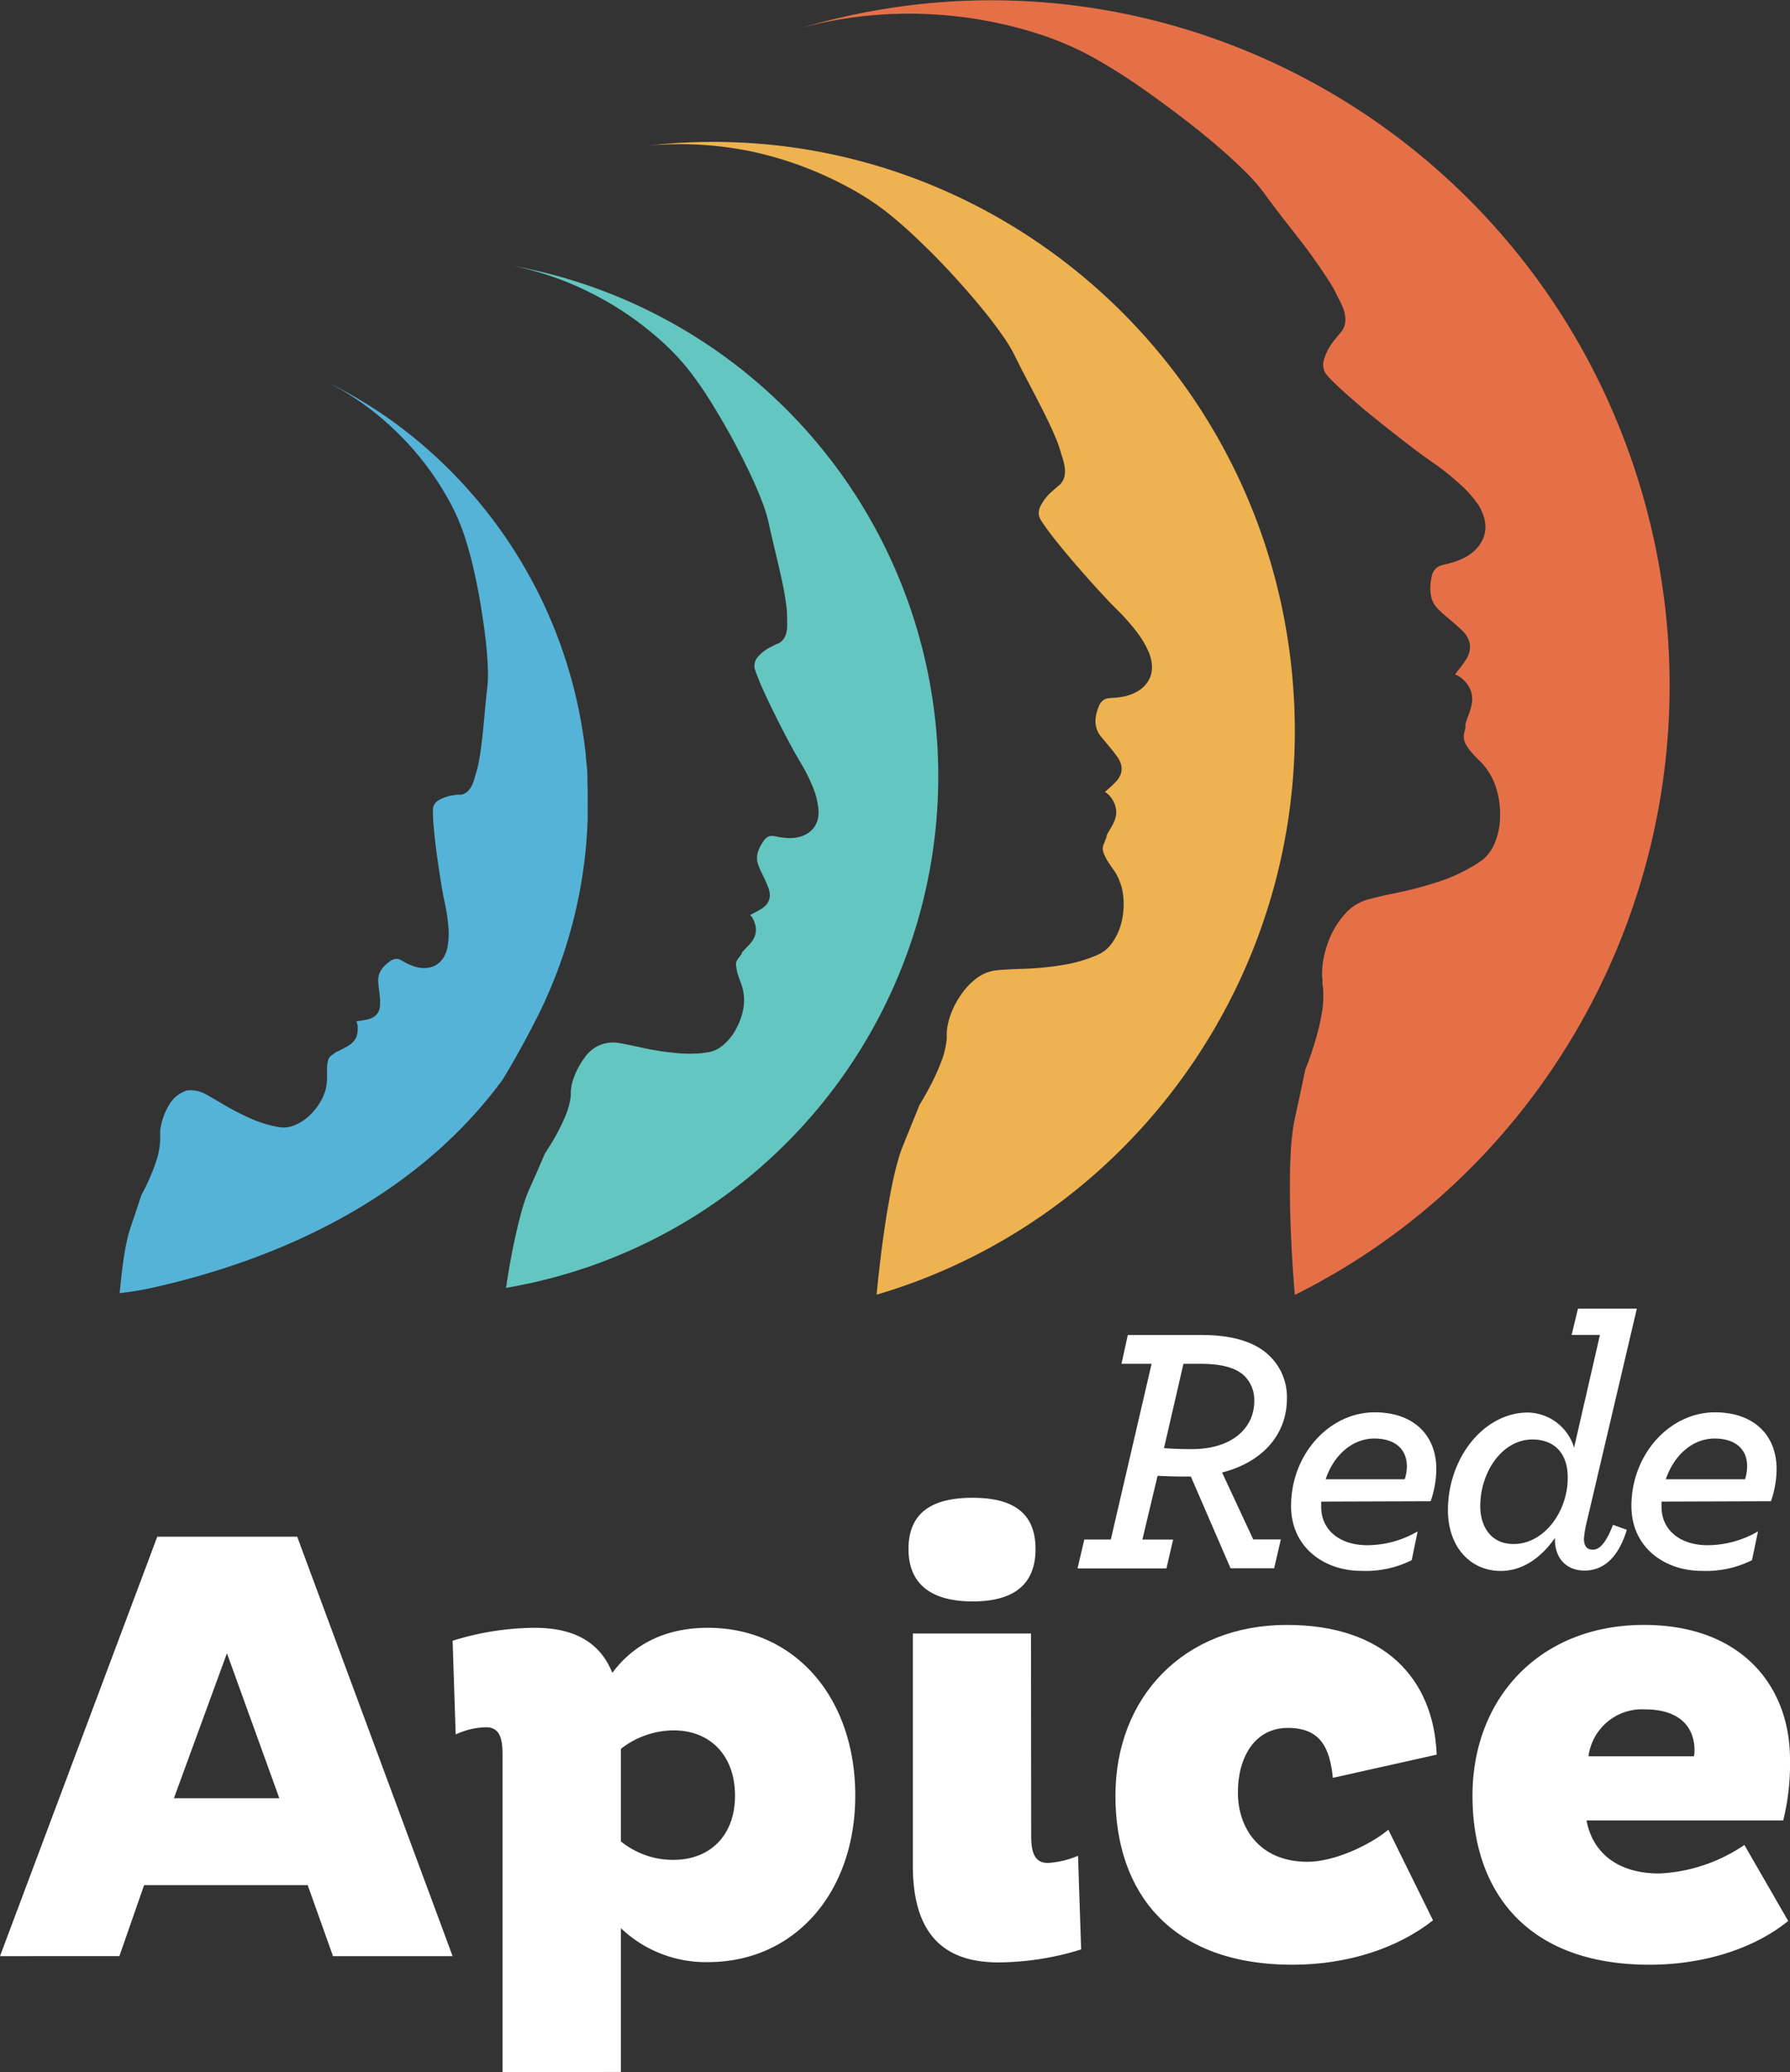
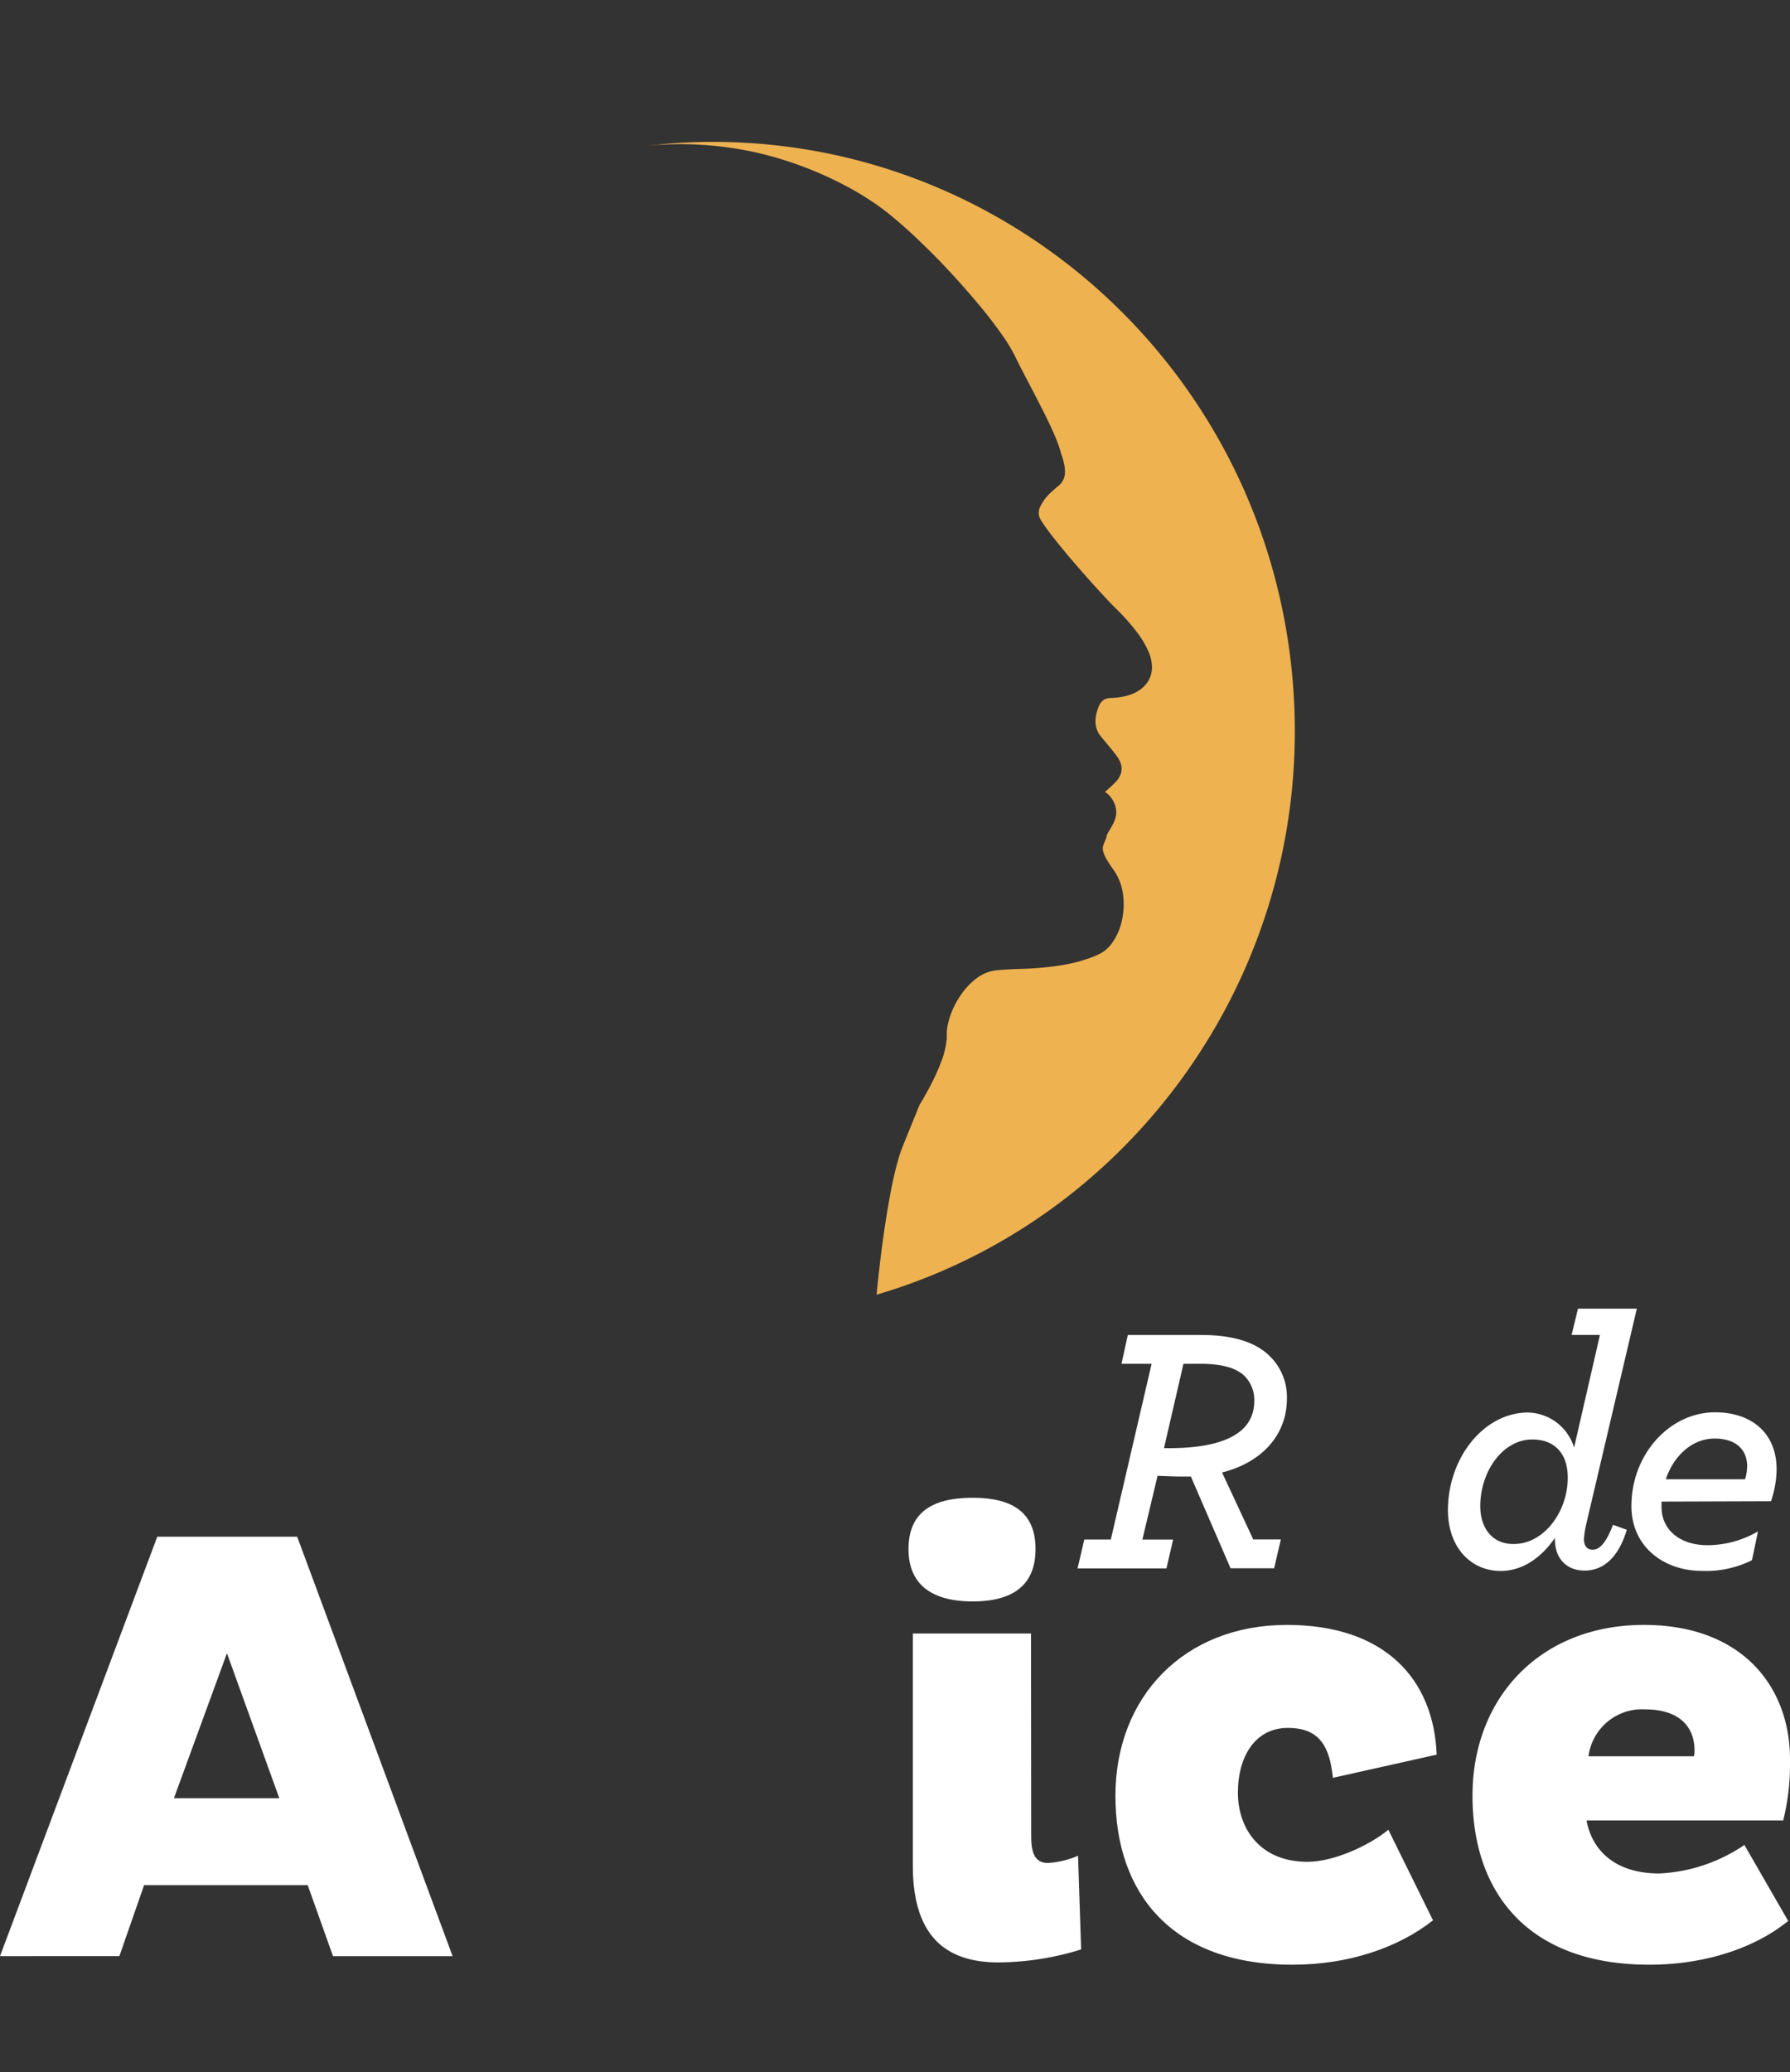
<svg xmlns="http://www.w3.org/2000/svg" viewBox="0 0 248.45 287.52">
  <rect x="0" y="0" width="248.45" height="287.52" fill="#333333" stroke="none" />
  <defs>
    <style>.cls-1{fill:#fff;}.cls-2{fill:#eeb251;}.cls-3{fill:#e57048;}.cls-4{fill:#55b3d8;}.cls-5{fill:#64c6c1;}</style>
  </defs>
  <g id="Layer_2" data-name="Layer 2">
    <g id="Layer_1-2" data-name="Layer 1">
-       <path class="cls-1" d="M150.5,213.62h3.68l5.66-24.38h-4.18l.88-4h10.23c4.37,0,7.57,1,9.54,3a7.91,7.91,0,0,1,2.31,5.85c0,4.92-3.35,8.8-9,10.23l4.33,9.29h3.83l-.93,4h-6.05l-5.51-12.73h-1.23c-1.08,0-2.31-.05-3.39-.1l-2.11,8.85h4.27l-.93,4H149.56Zm23.59-19.22a4.71,4.71,0,0,0-1.32-3.44c-1.18-1.18-3.25-1.72-6.15-1.72h-2.36l-2.7,11.7c1.13.09,2.26.14,3.88.14C170.85,201.08,174.09,198.28,174.09,194.4Z" />
-       <path class="cls-1" d="M183.38,208.36v.74c0,3.19,2.56,5.31,6.39,5.31a13.93,13.93,0,0,0,7-1.92l-.83,4a14.29,14.29,0,0,1-7,1.48c-5.07,0-9.74-3.2-9.74-9,0-7.18,5.31-13,11.61-13,5.16,0,8.55,2.95,8.55,7.91a13.8,13.8,0,0,1-.79,4.43Zm.59-3.1h11a5.78,5.78,0,0,0,.3-1.82c0-2.21-1.48-3.83-4.52-3.83S185.1,201.92,184,205.26Z" />
+       <path class="cls-1" d="M150.5,213.62h3.68l5.66-24.38h-4.18l.88-4h10.23c4.37,0,7.57,1,9.54,3a7.91,7.91,0,0,1,2.31,5.85c0,4.92-3.35,8.8-9,10.23l4.33,9.29h3.83l-.93,4h-6.05l-5.51-12.73h-1.23c-1.08,0-2.31-.05-3.39-.1l-2.11,8.85h4.27l-.93,4H149.56Zm23.59-19.22a4.71,4.71,0,0,0-1.32-3.44c-1.18-1.18-3.25-1.72-6.15-1.72h-2.36l-2.7,11.7C170.85,201.08,174.09,198.28,174.09,194.4Z" />
      <path class="cls-1" d="M212.09,196a6.84,6.84,0,0,1,6.39,4.87l3.59-15.64h-3.93l.88-3.64h8.17l-7,29.8a13,13,0,0,0-.34,2.16c0,.93.39,1.48,1.23,1.48s1.77-.74,2.8-3.45l1.92.69c-1.28,4.23-3.54,5.66-5.85,5.66-2.56,0-4.13-1.72-4.13-4.33v-.2c-1.77,2.56-4.33,4.58-7.52,4.58-4.23,0-7.33-3.35-7.33-8.46C201,202.21,206,196,212.09,196Zm5.51,9c0-3.2-1.72-5.26-4.92-5.26-4.13,0-7.22,4.47-7.22,9.24,0,3,1.62,5.26,4.57,5.26C214.25,214.31,217.6,209.79,217.6,205.07Z" />
      <path class="cls-1" d="M230.62,208.36v.74c0,3.19,2.56,5.31,6.39,5.31a14,14,0,0,0,7-1.92l-.84,4a14.29,14.29,0,0,1-7,1.48c-5.06,0-9.73-3.2-9.73-9,0-7.18,5.31-13,11.6-13,5.16,0,8.55,2.95,8.55,7.91a14,14,0,0,1-.78,4.43Zm.59-3.1h11a6.07,6.07,0,0,0,.29-1.82c0-2.21-1.47-3.83-4.52-3.83S232.34,201.92,231.21,205.26Z" />
      <path class="cls-1" d="M21.83,213.23H41.25l21.57,58.2H46.22l-3.51-9.85H20l-3.43,9.85H0Zm2.31,36.29H38.77L31.5,229.4Z" />
-       <path class="cls-1" d="M69.75,287.52V243.44c0-2.14-.34-3.77-2.31-3.77a10.51,10.51,0,0,0-4.19,1l-.43-13a38.78,38.78,0,0,1,11.38-1.8c5.22,0,9,1.8,10.79,6.25,2.74-3.68,7-6.25,13.26-6.25,12.07,0,20.46,9.68,20.46,23.28,0,13.44-8.39,23.11-20.46,23.11a17.08,17.08,0,0,1-12.07-4.71v19.95Zm16.43-44.85v12.84a11.47,11.47,0,0,0,7.28,2.56c5.13,0,8.56-3.42,8.56-8.9s-3.34-9.07-8.56-9.07A12,12,0,0,0,86.18,242.67Z" />
      <path class="cls-1" d="M135,207.83c5.22,0,8.73,1.8,8.73,7.11s-3.51,7.27-8.73,7.27-8.9-2-8.9-7.27S129.66,207.83,135,207.83Zm8.13,46.91c0,2.05.34,3.76,2.31,3.76a12.49,12.49,0,0,0,4.19-1l.43,13a39.35,39.35,0,0,1-11.47,1.8c-7.36,0-11.89-3.68-11.89-13.44V226.66H143.1Z" />
      <path class="cls-1" d="M198.9,266.46c-4.88,3.85-11.81,6.16-19.51,6.16-16.86,0-24.57-10-24.57-23.45,0-13.69,9.5-23.7,23.8-23.7,13.52,0,20.37,7.44,20.79,18L185,246.69c-.43-4.28-1.8-6.93-6.25-6.93s-6.93,3.85-6.93,9c0,4.79,2.91,9.58,9.67,9.58,3.68,0,8.64-2.31,11.21-4.45Z" />
      <path class="cls-1" d="M248.2,266.55c-4.63,3.76-11.56,6.07-19.26,6.07-16.86,0-24.56-10-24.56-23.45,0-13.6,9.41-23.7,23.79-23.7,13.61,0,20.28,8.55,20.28,18.65a32.68,32.68,0,0,1-.94,8.48h-27.3c.77,4.19,4,7.36,10.1,7.36A22.83,22.83,0,0,0,242.12,256Zm-13-23.62c0-3.51-2.31-5.74-6.85-5.74a7.49,7.49,0,0,0-7.87,6.51H235.1A2.29,2.29,0,0,0,235.19,242.93Z" />
      <path class="cls-2" d="M122.31,173.86c.3-2.36.64-4.71,1.06-7.05.2-1.17.43-2.34.69-3.5s.56-2.3.93-3.42c.19-.55.42-1.09.64-1.65l.67-1.65,1.33-3.28c.58-.94,1.11-1.9,1.62-2.88a30.55,30.55,0,0,0,1.35-3,12.16,12.16,0,0,0,.81-3.31c0-.14,0-.29,0-.44v-.39a6.87,6.87,0,0,1,.08-.78,10.4,10.4,0,0,1,.39-1.53,12.21,12.21,0,0,1,1.43-2.84,9.77,9.77,0,0,1,2.13-2.31,5.55,5.55,0,0,1,2.74-1.18c1.06-.11,2.15-.16,3.24-.2a43.34,43.34,0,0,0,6.58-.63,21.56,21.56,0,0,0,3.24-.88l.79-.31c.26-.12.5-.21.8-.38a4.69,4.69,0,0,0,1.39-1.22,8.28,8.28,0,0,0,1.48-3.22,10.55,10.55,0,0,0,.2-3.5,7.79,7.79,0,0,0-1.18-3.38l-.48-.68c-.15-.22-.29-.44-.43-.66a5.87,5.87,0,0,1-.66-1.33,2.09,2.09,0,0,1-.09-.57,1.89,1.89,0,0,1,.15-.59l.31-.77.07-.2,0-.07,0-.08a2.41,2.41,0,0,1,.15-.33c.24-.44.55-.9.82-1.46a4.52,4.52,0,0,0,.32-.94,2.8,2.8,0,0,0,0-1.08,3.12,3.12,0,0,0-.35-1,3.35,3.35,0,0,0-.26-.42,4.54,4.54,0,0,0-.33-.41,2.87,2.87,0,0,0-.57-.44c.11-.11.23-.23.36-.34a15.14,15.14,0,0,0,1.26-1.2,3.33,3.33,0,0,0,.56-.93,2.34,2.34,0,0,0,.08-1.23,3.11,3.11,0,0,0-.43-1c0-.07-.09-.14-.14-.2l-.12-.18-.26-.34c-.35-.46-.71-.89-1.06-1.31s-.69-.82-1-1.22a3.28,3.28,0,0,1-.51-1.22,3.91,3.91,0,0,1,0-1.36,6.35,6.35,0,0,1,.41-1.38,1.82,1.82,0,0,1,.71-.89,1.74,1.74,0,0,1,.5-.2,5.54,5.54,0,0,1,.7-.06,10.81,10.81,0,0,0,1.75-.24,6,6,0,0,0,1.76-.7,4.22,4.22,0,0,0,1.45-1.43,3.69,3.69,0,0,0,.5-2.06,5.69,5.69,0,0,0-.43-1.88,13.26,13.26,0,0,0-1.8-3,28.86,28.86,0,0,0-2.23-2.55l-1.17-1.17c-.37-.38-.74-.78-1.11-1.18-1.48-1.59-2.93-3.23-4.35-4.89-.71-.83-1.4-1.67-2.08-2.51s-1.34-1.71-1.93-2.57l-.21-.33c-.07-.11-.14-.22-.18-.3a2.15,2.15,0,0,1-.19-.5,2,2,0,0,1,.11-1.09,6.41,6.41,0,0,1,1.69-2.24l.58-.52.3-.25.08-.06.12-.11a1.8,1.8,0,0,0,.26-.3,2.44,2.44,0,0,0,.46-1.28,4.15,4.15,0,0,0-.07-1.08c-.06-.33-.14-.63-.22-.92s-.19-.56-.24-.75a16.52,16.52,0,0,0-.55-1.68c-.85-2.13-1.87-4.09-2.88-6.06s-2.06-3.89-3-5.84a22.12,22.12,0,0,0-1.81-2.95c-.64-.92-1.32-1.81-2-2.68-1.39-1.74-2.84-3.42-4.33-5.06s-3-3.23-4.62-4.77a66.39,66.39,0,0,0-5-4.45,38.36,38.36,0,0,0-5.69-3.64A50.57,50.57,0,0,0,105,21.17a48.79,48.79,0,0,0-13.31-1.09c-.57,0-1.14.07-1.71.13l.43-.06c44.35-4.74,84.13,27.76,88.85,72.58,4.2,39.88-20.78,76.09-57.59,86.92Q121.95,176.76,122.31,173.86Z" />
-       <path class="cls-3" d="M179.26,172.9c-.14-2.75-.23-5.52-.22-8.27,0-1.38,0-2.76.09-4.14a37.21,37.21,0,0,1,.37-4.09c.1-.67.26-1.34.4-2l.43-2,.85-4c.48-1.19.9-2.39,1.27-3.61a33.87,33.87,0,0,0,.94-3.76,14.35,14.35,0,0,0,.25-3.94,4,4,0,0,0-.08-.5l0-.23,0-.22c0-.3-.05-.6-.06-.91a12.53,12.53,0,0,1,.14-1.83,14.38,14.38,0,0,1,1.06-3.53,11.59,11.59,0,0,1,2-3.07,6.52,6.52,0,0,1,2.9-1.91c1.18-.34,2.42-.61,3.65-.88a51.81,51.81,0,0,0,7.4-2,24.61,24.61,0,0,0,3.52-1.67c.29-.16.56-.33.84-.51a10.26,10.26,0,0,0,.85-.59,5.85,5.85,0,0,0,1.34-1.68,9.52,9.52,0,0,0,1-4,12,12,0,0,0-.47-4,9.12,9.12,0,0,0-2-3.62l-.68-.68c-.22-.22-.43-.45-.63-.67a7.19,7.19,0,0,1-1-1.38,2,2,0,0,1-.22-.65,2.55,2.55,0,0,1,0-.7c.05-.28.13-.6.2-.94l0-.24,0-.09,0-.1a3.57,3.57,0,0,1,.12-.4c.17-.55.44-1.15.63-1.84a5,5,0,0,0,.19-1.14,3.47,3.47,0,0,0-.79-2.31,5.57,5.57,0,0,0-.39-.43,4.31,4.31,0,0,0-.46-.39,2.75,2.75,0,0,0-.74-.4l.34-.46a14.7,14.7,0,0,0,1.2-1.63A3.44,3.44,0,0,0,204,90.2a2.58,2.58,0,0,0-.16-1.43,3.52,3.52,0,0,0-.68-1.06l-.2-.21-.18-.17-.37-.34c-.48-.45-1-.87-1.47-1.28a14.74,14.74,0,0,1-1.34-1.21,3.48,3.48,0,0,1-.83-1.28,4.6,4.6,0,0,1-.24-1.56,7.43,7.43,0,0,1,.19-1.67,2.1,2.1,0,0,1,.63-1.16,1.82,1.82,0,0,1,.53-.32,6.35,6.35,0,0,1,.79-.22,11.34,11.34,0,0,0,2-.63,7,7,0,0,0,1.87-1.14,5,5,0,0,0,1.37-1.93,4.38,4.38,0,0,0,.16-2.45,7,7,0,0,0-.87-2.07A15.29,15.29,0,0,0,202.43,67a33.74,33.74,0,0,0-3.06-2.47l-1.57-1.1c-.5-.36-1-.74-1.51-1.12-2-1.52-4-3.1-6-4.71-1-.81-1.94-1.63-2.89-2.46s-1.87-1.67-2.72-2.54l-.31-.33-.26-.31a1.94,1.94,0,0,1-.31-.54,2.29,2.29,0,0,1-.1-1.26,7.38,7.38,0,0,1,1.48-2.91c.18-.24.36-.47.56-.7l.29-.35.07-.09.13-.15a2,2,0,0,0,.23-.39,2.8,2.8,0,0,0,.26-1.56,4.85,4.85,0,0,0-.29-1.22,10.35,10.35,0,0,0-.44-1c-.16-.31-.33-.6-.42-.82a18.1,18.1,0,0,0-1-1.8,75.89,75.89,0,0,0-4.51-6.34c-1.55-2-3.13-4-4.63-6.07a25.79,25.79,0,0,0-2.65-3c-.93-.92-1.88-1.8-2.85-2.66-1.94-1.71-3.93-3.33-6-4.9s-4.12-3.08-6.24-4.53a75.09,75.09,0,0,0-6.62-4.06,43.35,43.35,0,0,0-7.23-3,58.54,58.54,0,0,0-15.29-2.66,57.24,57.24,0,0,0-15.43,1.44c-.65.15-1.29.32-1.92.49l.47-.14C161.5-10.7,213.52,18.41,228,68.68c12.85,44.74-8.4,91.16-48.28,111Q179.43,176.28,179.26,172.9Z" />
-       <path class="cls-4" d="M81.54,108.82c0-.28,0-.56,0-.83,0-1-.12-1.93-.22-2.88a1.49,1.49,0,0,0,0-.21,65.77,65.77,0,0,0-27.61-47,66.14,66.14,0,0,0-7.33-4.4L46,53.32l1.2.66a39.41,39.41,0,0,1,8.5,6.6,40.39,40.39,0,0,1,6.47,8.6,29.6,29.6,0,0,1,2.24,5,53.38,53.38,0,0,1,1.42,5.2q.59,2.61,1,5.25c.28,1.76.53,3.53.7,5.32.08.89.15,1.79.18,2.7a17.39,17.39,0,0,1-.08,2.78c-.2,1.74-.35,3.5-.52,5.27s-.36,3.55-.72,5.36c-.1.45-.21.91-.36,1.37-.06.15-.11.38-.18.61a6.2,6.2,0,0,1-.25.72,3.47,3.47,0,0,1-.43.76,2,2,0,0,1-.87.67,2.17,2.17,0,0,1-.3.08l-.14,0h-.07l-.32,0-.61.09a5.34,5.34,0,0,0-2.13.78,1.52,1.52,0,0,0-.54.68,1.23,1.23,0,0,0-.1.42,2.44,2.44,0,0,0,0,.28v.32c0,.84.09,1.71.17,2.58s.19,1.74.3,2.61c.23,1.74.49,3.49.78,5.22.08.43.15.86.24,1.28s.19.86.27,1.3a24.21,24.21,0,0,1,.38,2.71,10.5,10.5,0,0,1-.11,2.84,4.81,4.81,0,0,1-.54,1.46A3.11,3.11,0,0,1,60.36,134a3.62,3.62,0,0,1-1.6.33,4.76,4.76,0,0,1-1.49-.31,8.51,8.51,0,0,1-1.29-.61,5,5,0,0,0-.5-.26,1.41,1.41,0,0,0-.43-.1,1.58,1.58,0,0,0-.86.29,5.62,5.62,0,0,0-.89.76,3.19,3.19,0,0,0-.61.9,2.55,2.55,0,0,0-.19,1.05,11.26,11.26,0,0,0,.1,1.24q.09.66.15,1.35l0,.35v.37a2.57,2.57,0,0,1-.15.87,1.8,1.8,0,0,1-.6.79,2.44,2.44,0,0,1-.78.38,10.59,10.59,0,0,1-1.38.26l-.39.07a2,2,0,0,1,.19.55,2.84,2.84,0,0,1,0,.42c0,.12,0,.26,0,.4a2.58,2.58,0,0,1-.2.83,2.28,2.28,0,0,1-.5.71,3.07,3.07,0,0,1-.63.49c-.42.26-.84.44-1.19.63l-.25.15-.06,0-.05,0-.14.1-.54.38a1.7,1.7,0,0,0-.36.34,1.36,1.36,0,0,0-.19.42,4.89,4.89,0,0,0-.14,1.18v.64l0,.67a6.19,6.19,0,0,1-.68,2.8,8.55,8.55,0,0,1-1.67,2.27,6.59,6.59,0,0,1-2.41,1.52,3.83,3.83,0,0,1-1.48.22,6.54,6.54,0,0,1-.7-.1l-.67-.14a17.51,17.51,0,0,1-2.57-.83A35.75,35.75,0,0,1,30.59,153c-.75-.44-1.51-.89-2.27-1.29a4.42,4.42,0,0,0-2.37-.4,4.43,4.43,0,0,0-2.48,2,9.59,9.59,0,0,0-1,2.35,7.66,7.66,0,0,0-.24,1.25q0,.31,0,.63v.31c0,.12,0,.24,0,.36a10,10,0,0,1-.48,2.69,24.43,24.43,0,0,1-.95,2.51c-.35.81-.73,1.6-1.16,2.38l-.9,2.7-.46,1.36c-.15.46-.31.9-.43,1.36a26,26,0,0,0-.58,2.79c-.16.94-.28,1.89-.39,2.84s-.19,1.73-.27,2.59a43,43,0,0,0,4.61-.76C42,174,59.12,164.34,69.77,149.8c1.54-2.53,3.06-5.27,4.59-8.26a66,66,0,0,0,7.21-27.94c0-.29,0-.58,0-.86,0-.58,0-1.16,0-1.73C81.59,110.27,81.57,109.54,81.54,108.82Z" />
-       <path class="cls-5" d="M102.17,142.76a7.35,7.35,0,0,1-2,2.42,4.33,4.33,0,0,1-1.45.74c-.3.07-.52.1-.77.14l-.74.09a19.37,19.37,0,0,1-3,0,38.72,38.72,0,0,1-5.75-.92c-.94-.2-1.88-.4-2.8-.54a4.82,4.82,0,0,0-2.6.41,5.06,5.06,0,0,0-2,1.78,10.48,10.48,0,0,0-1.34,2.46,8.85,8.85,0,0,0-.4,1.33c0,.23-.07.46-.09.68l0,.17v.17c0,.14,0,.27,0,.39a10.59,10.59,0,0,1-.8,2.88,28,28,0,0,1-1.29,2.64c-.47.84-1,1.67-1.51,2.47L74.36,163l-.64,1.43c-.21.48-.43,1-.61,1.43a27.76,27.76,0,0,0-.92,3c-.27,1-.5,2-.72,3-.44,2-.81,4.11-1.14,6.18,0,.22-.07.44-.1.66a72,72,0,0,0,1-141.81,43.33,43.33,0,0,1,10.87,3.8,44.31,44.31,0,0,1,9.72,6.65,32.92,32.92,0,0,1,4.06,4.36,55.85,55.85,0,0,1,3.3,4.89c1,1.67,2,3.37,2.9,5.09s1.79,3.47,2.59,5.26c.4.9.79,1.81,1.14,2.74a20.13,20.13,0,0,1,.89,2.91c.4,1.87.87,3.75,1.31,5.65s.88,3.8,1.13,5.8a12.85,12.85,0,0,1,.11,1.55c0,.18,0,.43,0,.69a7.94,7.94,0,0,1,0,.84,3.71,3.71,0,0,1-.18.93,2.13,2.13,0,0,1-.67,1,2,2,0,0,1-.28.19l-.13.07-.08,0-.31.15-.61.31a5.64,5.64,0,0,0-1.93,1.54,1.84,1.84,0,0,0-.33.91,2.5,2.5,0,0,0,0,.47,2.33,2.33,0,0,0,.09.29l.11.33c.31.86.69,1.74,1.08,2.61s.81,1.74,1.23,2.6c.85,1.73,1.73,3.45,2.64,5.13.23.42.46.85.7,1.25l.74,1.26a23.77,23.77,0,0,1,1.34,2.67,11.08,11.08,0,0,1,.88,3,5,5,0,0,1,0,1.71,3.25,3.25,0,0,1-.87,1.64,3.73,3.73,0,0,1-1.54.9,5.31,5.31,0,0,1-1.65.21,10.79,10.79,0,0,1-1.55-.18,2.92,2.92,0,0,0-.61-.1,1.39,1.39,0,0,0-.47,0,1.59,1.59,0,0,0-.8.6,5.41,5.41,0,0,0-.65,1.1,3.4,3.4,0,0,0-.33,1.15,2.82,2.82,0,0,0,.18,1.15,11.8,11.8,0,0,0,.54,1.25c.21.44.43.89.63,1.35l.14.35.07.18a1.18,1.18,0,0,1,.07.2,2.83,2.83,0,0,1,.15,1,2,2,0,0,1-.34,1,2.53,2.53,0,0,1-.68.67,11.69,11.69,0,0,1-1.33.75l-.38.21a2,2,0,0,1,.38.51,3.86,3.86,0,0,1,.2.41c0,.13.09.28.13.42a2.86,2.86,0,0,1,.08.93,2.43,2.43,0,0,1-.26.92,3.12,3.12,0,0,1-.48.72c-.35.42-.72.75-1,1.08a2.25,2.25,0,0,0-.21.24l0,.06,0,.06-.1.15-.43.58a1.48,1.48,0,0,0-.25.48,1.34,1.34,0,0,0,0,.51,5.26,5.26,0,0,0,.27,1.27c.07.22.14.44.22.66l.26.69a6.73,6.73,0,0,1,.27,3.14A9.18,9.18,0,0,1,102.17,142.76Z" />
    </g>
  </g>
</svg>